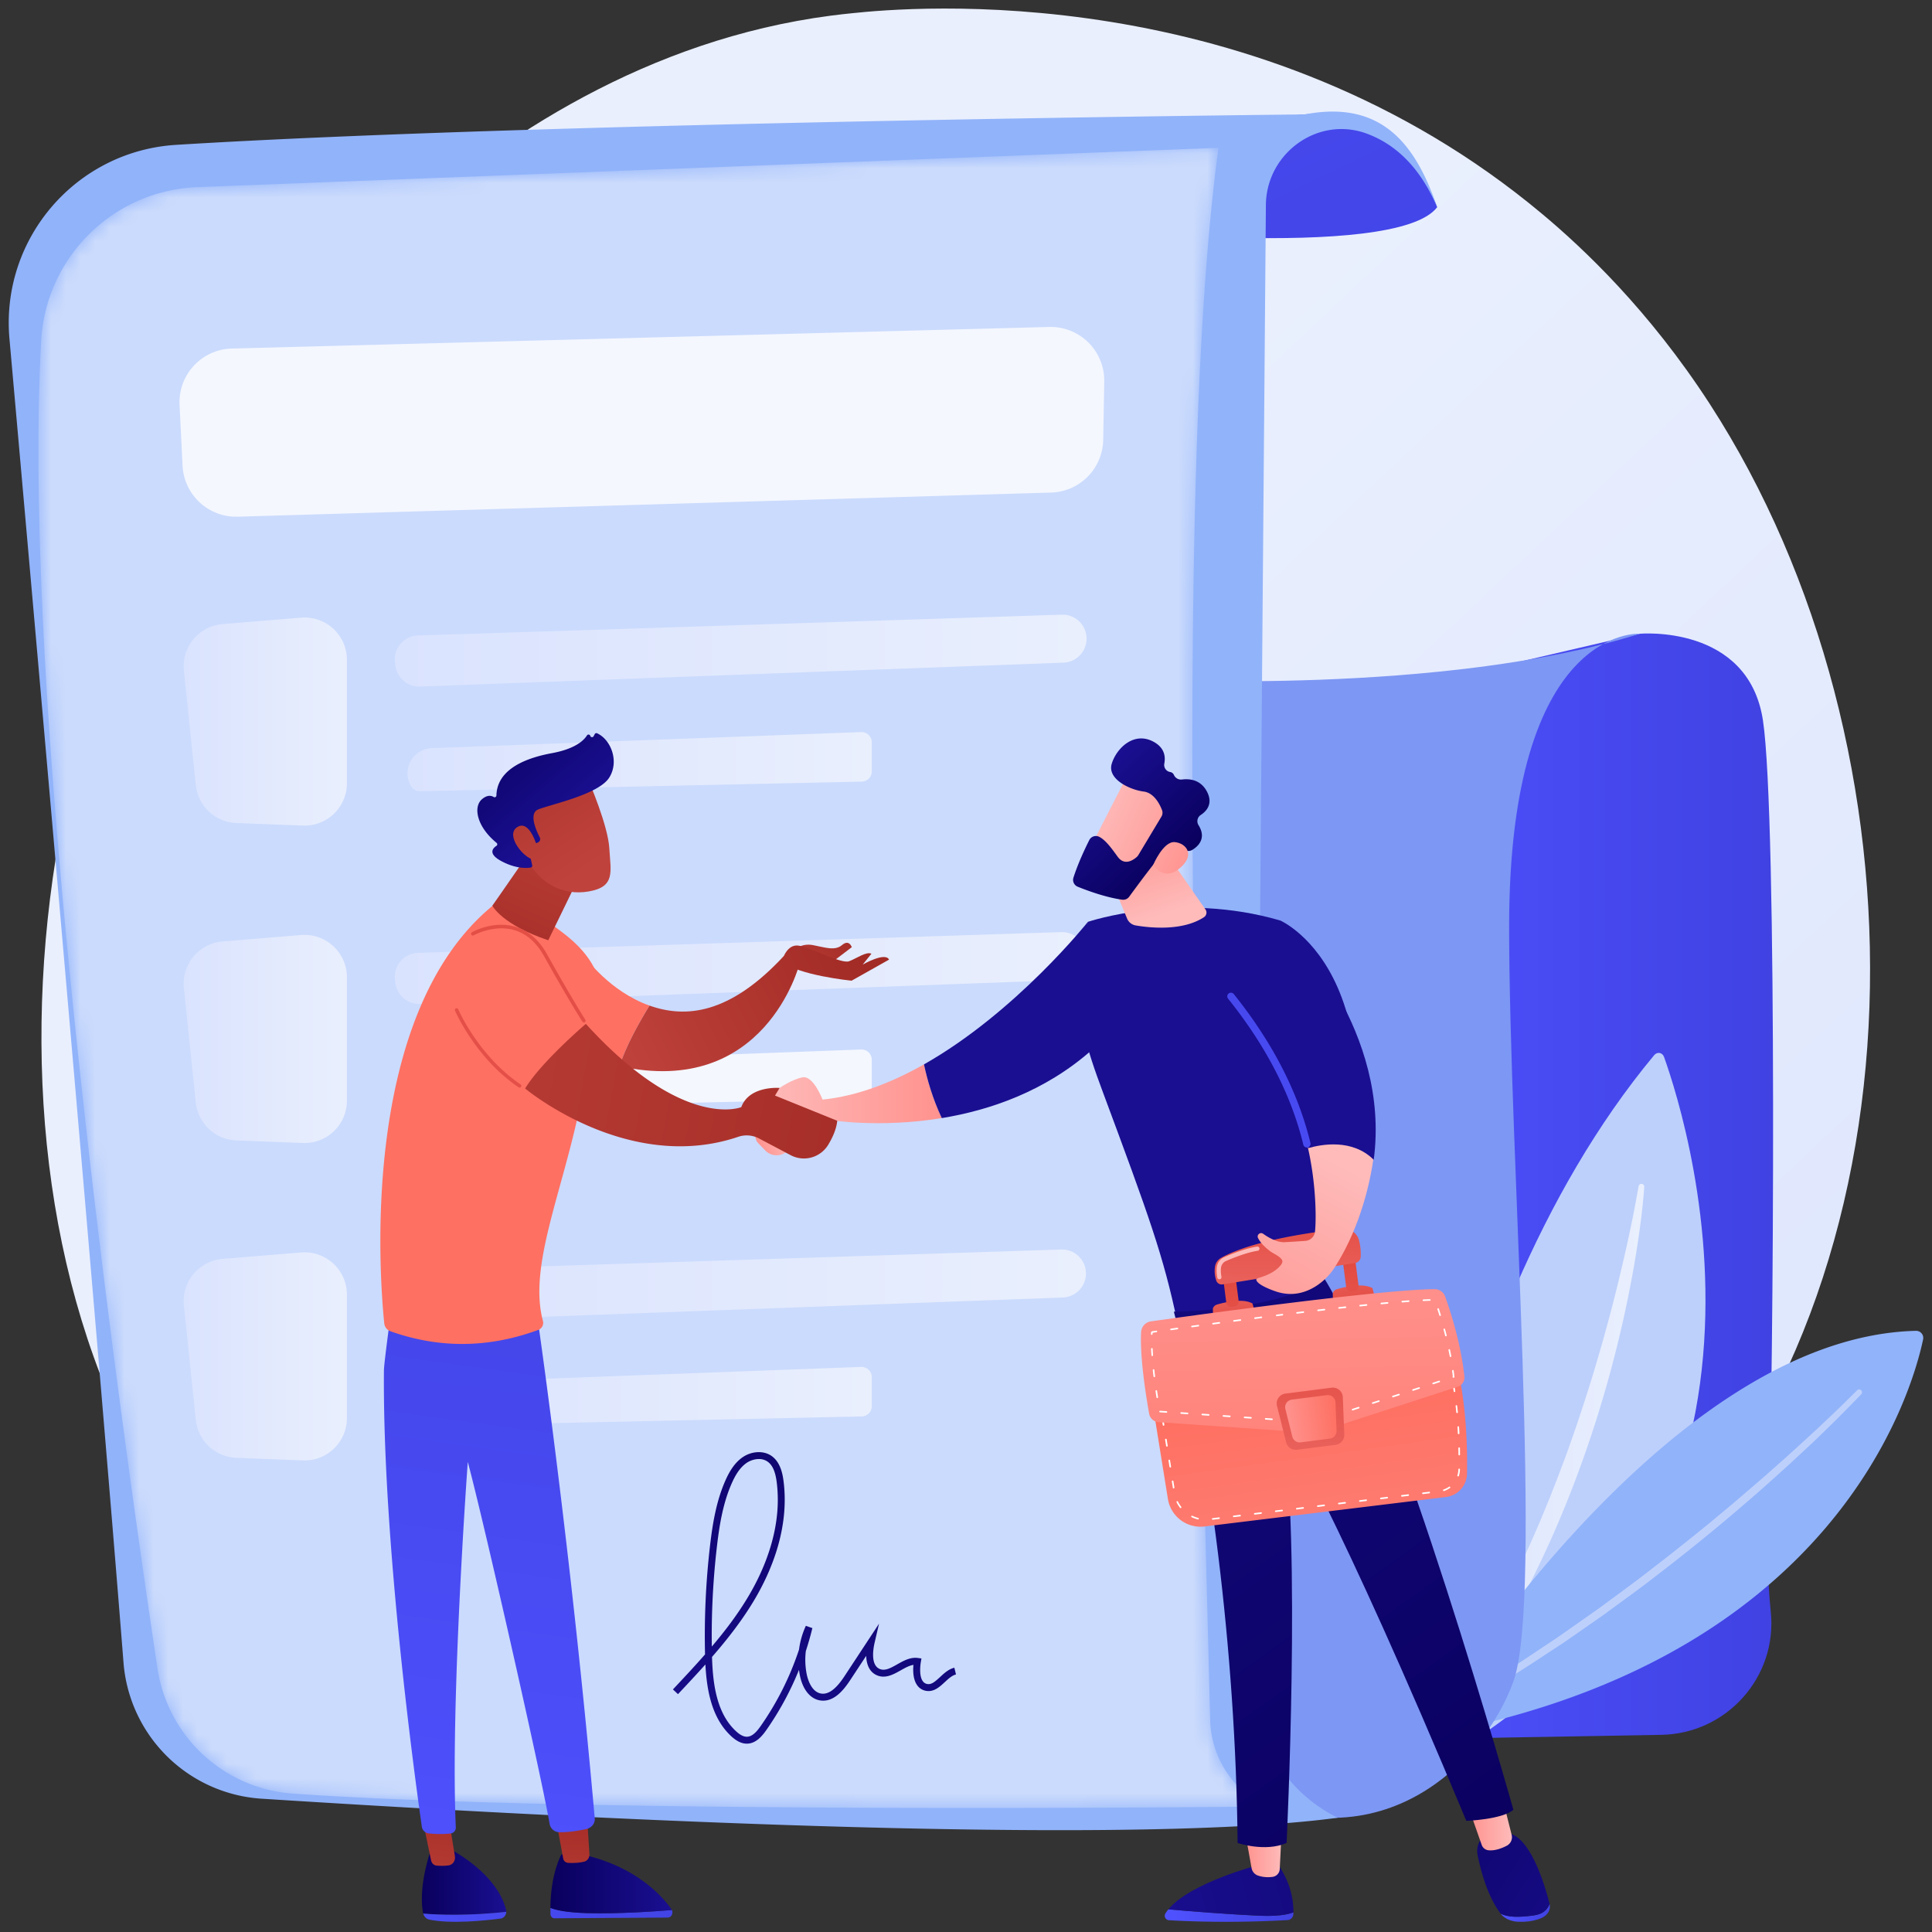
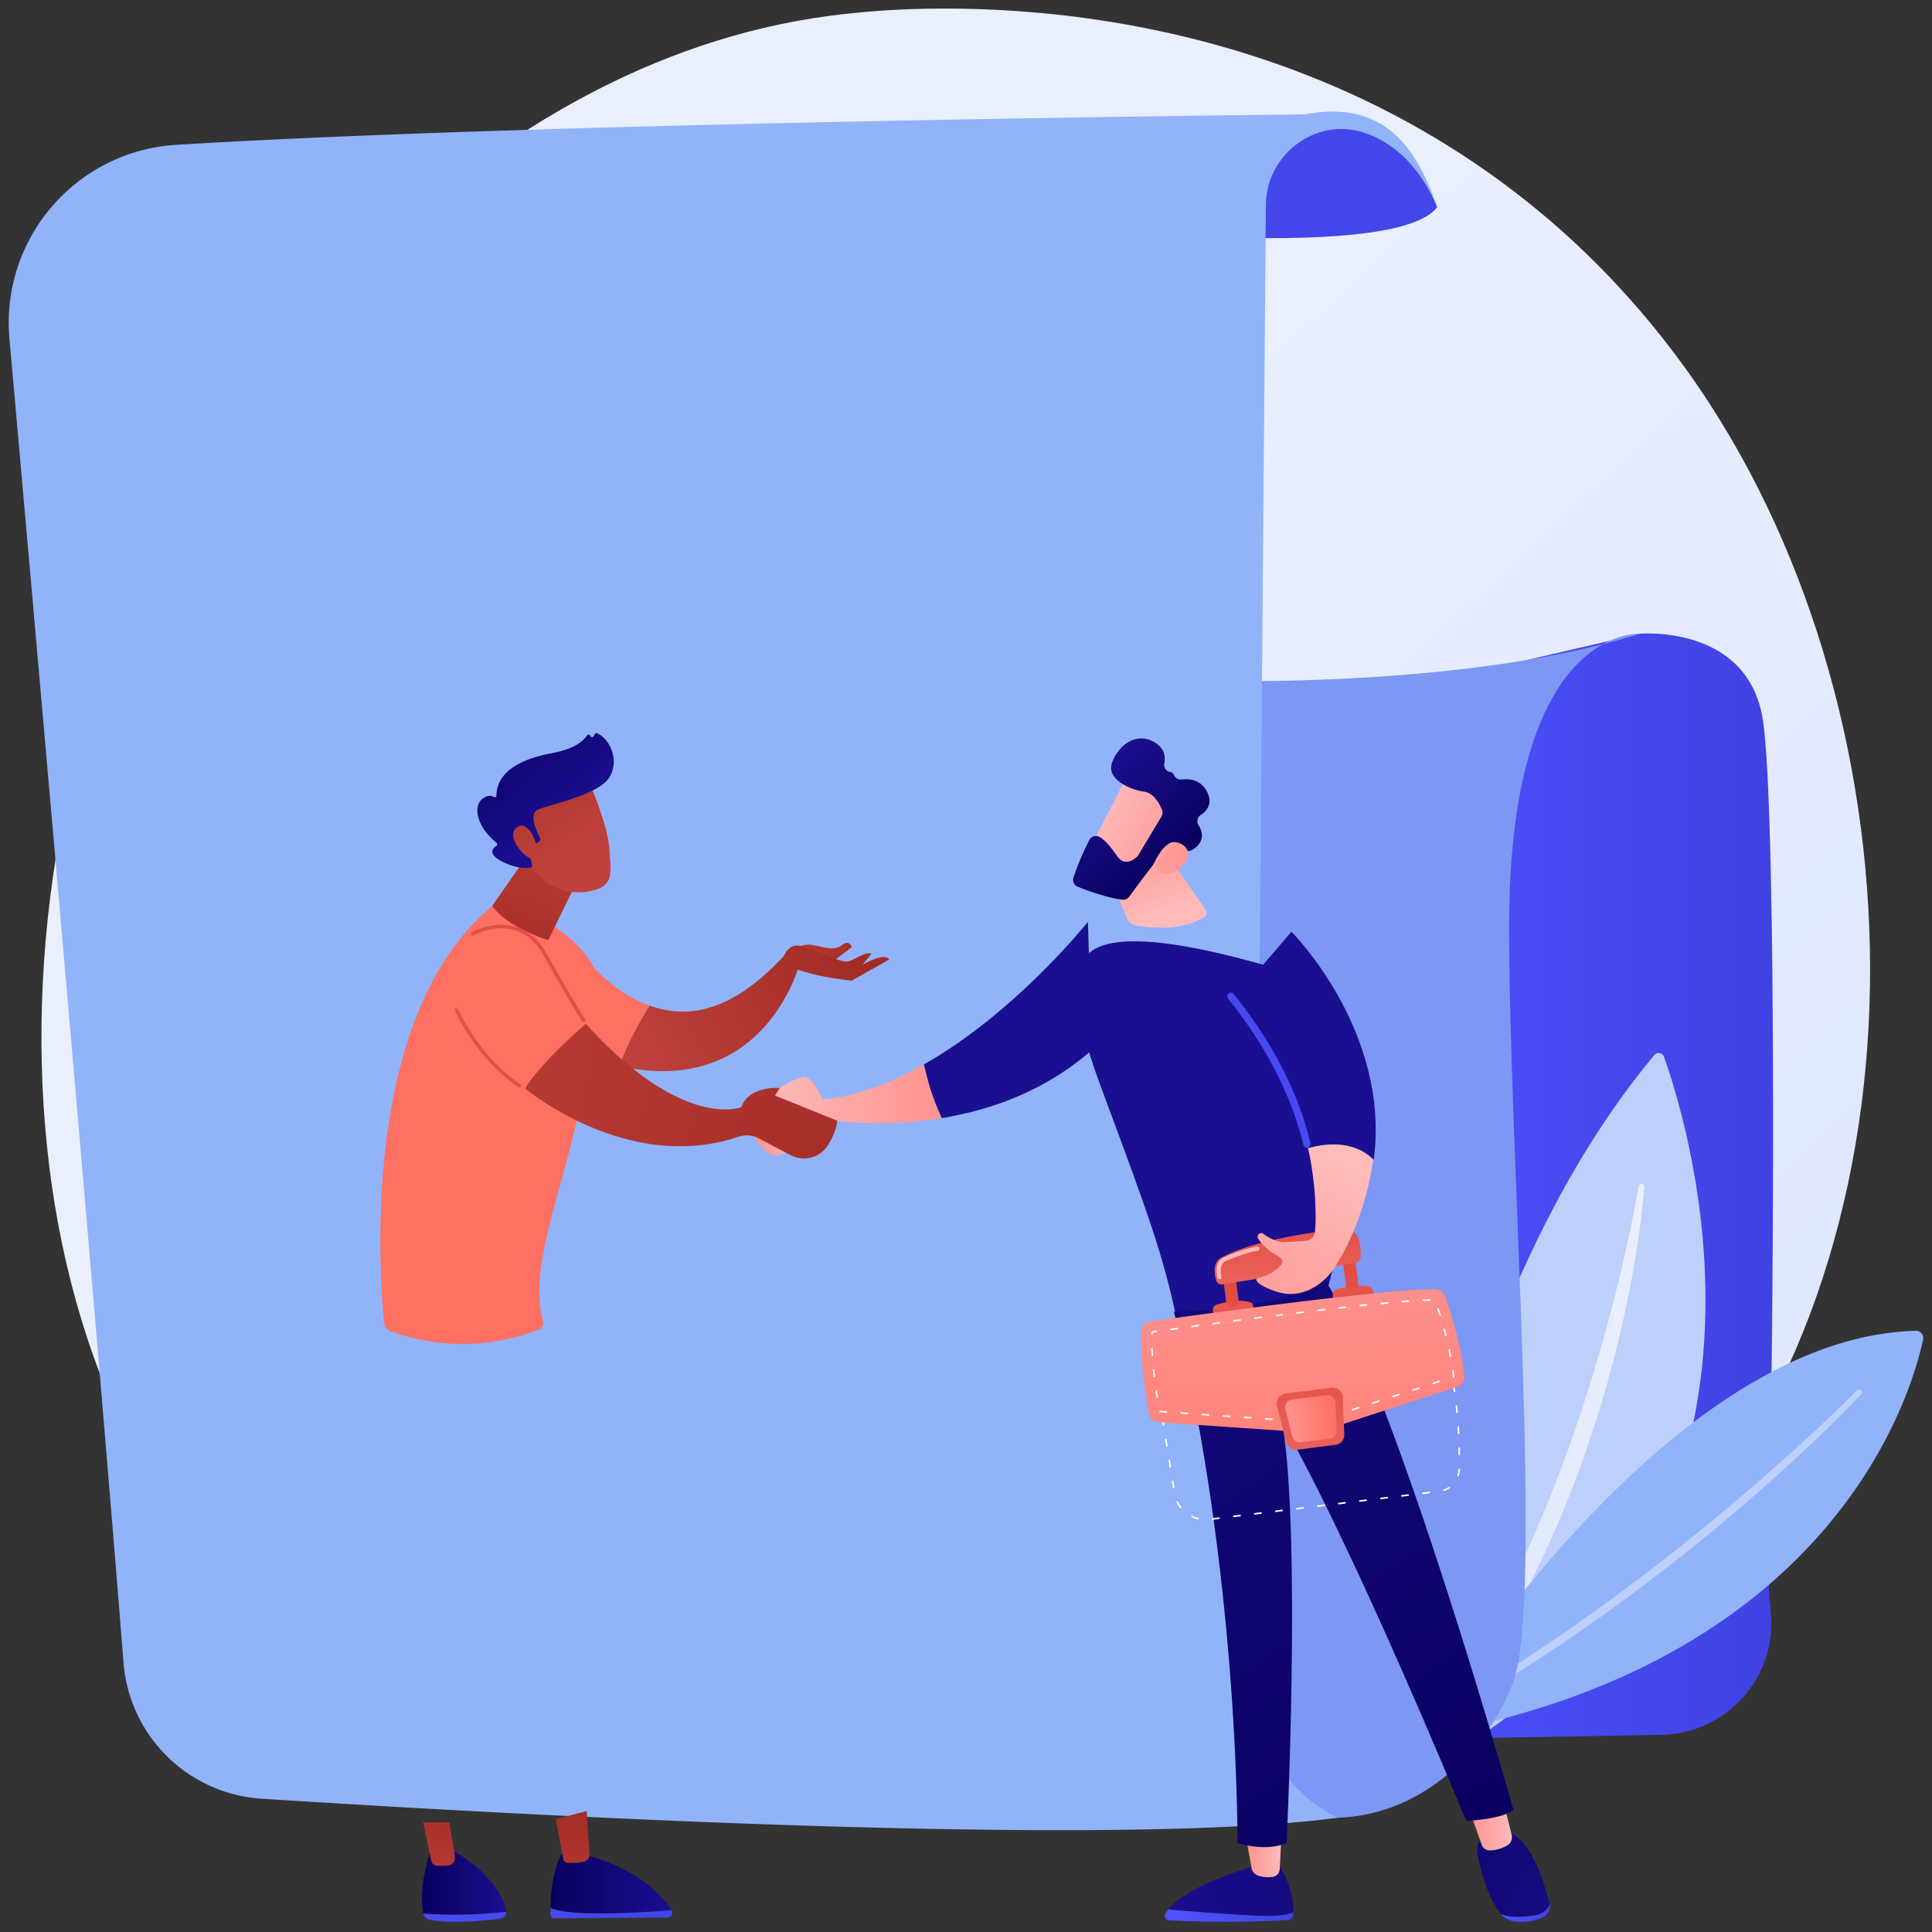
<svg xmlns="http://www.w3.org/2000/svg" width="132" height="132" fill="none">
  <rect width="100%" height="100%" fill="#333333" stroke="none" />
  <path d="M112.738 107.349c-3.252 3.352-6.162 5.323-8.39 6.81-21.728 14.508-46.565 10.326-54.244 8.897-12.39-2.306-22.847-3.933-31.833-12.05-20.418-18.447-19.424-56.928-3.823-80.765 1.85-2.827 17.428-25.918 42.319-29.172.608-.08 1.063-.125 1.461-.167 3.85-.408 27.712-2.56 47.168 13.741 2.786 2.334 7.268 6.542 11.424 12.961 15.197 23.471 15.245 59.823-4.082 79.745Z" fill="url(#a)" />
  <path d="m100.956 45.879 11.082-2.58s7.411-.666 8.412 5.92c1.002 6.586.712 45.605.398 53.653-.103 2.652-.09 5.103.136 7.24.47 4.451-3.003 8.339-7.479 8.417l-20.632.357 8.083-73.007Z" fill="url(#b)" />
  <path d="M95.06 122.057s2.213-31.044 17.96-49.967c.206-.247.561-.185.67.118 1.716 4.794 11.361 35.622-18.63 49.849Z" fill="#BDD0FB" />
  <path d="M112.341 81.099c-.133 1.81-.395 3.598-.699 5.382a80.198 80.198 0 0 1-1.117 5.31 80.69 80.69 0 0 1-3.285 10.353 71.945 71.945 0 0 1-2.183 4.981c-.386.82-.818 1.619-1.232 2.426-.439.794-.868 1.593-1.344 2.366-1.843 3.124-4.002 6.068-6.467 8.718a.196.196 0 0 1-.298-.252l.002-.002a68.254 68.254 0 0 0 5.882-8.968c.442-.776.835-1.58 1.256-2.367.391-.804.799-1.598 1.163-2.414.182-.407.381-.808.558-1.218l.539-1.227c.177-.41.343-.825.515-1.237.174-.411.336-.828.497-1.245.333-.829.642-1.668.954-2.506.298-.843.596-1.686.875-2.536.574-1.694 1.085-3.41 1.577-5.132.483-1.724.931-3.46 1.334-5.207a94.111 94.111 0 0 0 1.085-5.267l.001-.006a.195.195 0 0 1 .387.047Z" fill="url(#c)" />
  <path d="M97.011 118.659s16.233-27.306 33.895-27.733a.486.486 0 0 1 .486.587c-.751 3.57-6.01 22.253-34.38 27.146Z" fill="#91B3FA" />
  <path d="M127.166 95.258a101.448 101.448 0 0 1-3.289 3.275c-.564.528-1.129 1.056-1.699 1.579-.575.516-1.144 1.04-1.724 1.55a135.92 135.92 0 0 1-7.16 5.895c-1.217.954-2.478 1.85-3.722 2.768l-1.903 1.326c-.318.22-.633.444-.955.659l-.971.634c-2.567 1.727-5.248 3.275-7.95 4.779a.195.195 0 0 1-.193-.339l.005-.003 1.993-1.168.996-.585c.329-.2.653-.409.979-.613l1.958-1.226c.645-.42 1.282-.853 1.924-1.278l.961-.641.946-.662 1.891-1.327c1.236-.918 2.489-1.815 3.698-2.769 1.225-.933 2.423-1.901 3.623-2.867l1.776-1.478 1.754-1.504c.585-.502 1.156-1.018 1.735-1.526.574-.514 1.141-1.034 1.709-1.555a101.67 101.67 0 0 0 3.334-3.194l.003-.003a.196.196 0 0 1 .281.273Z" fill="#BDD0FB" />
  <path d="M78.425 46.415s20.18 1.108 33.613-3.116c0 0-8.93-.612-8.93 20.006 0 15.764 2.337 45.852.296 51.564-2.041 5.711-9.674 13.389-20.615 6.791-10.941-6.599-4.364-75.245-4.364-75.245Z" fill="#7D97F4" />
  <path d="M73.06 15.503s22.265 2.427 25.133-1.347c0 0-2.281-6.792-9.057-6.34-6.776.452-16.076 7.687-16.076 7.687Z" fill="url(#d)" />
  <path d="M.646 23.145c1.941 21.82 6.02 67.972 7.793 90.454a10.11 10.11 0 0 0 9.43 9.293c17.873 1.147 58.094 3.373 73.53 1.302a10.273 10.273 0 0 1-5.73-9.298l.82-100.882c.028-3.565 3.578-6.127 6.917-4.876 2.103.788 3.695 2.467 4.787 5.019-1.457-4.247-3.749-7.354-9.057-6.34 0 0-51.916.518-77.11 2.08C5.181 10.323.038 16.314.646 23.146Z" fill="#91B3FA" />
  <mask id="f" style="mask-type:alpha" maskUnits="userSpaceOnUse" x="2" y="10" width="85" height="114">
-     <path d="m13.488 12.785 69.76-2.686c-2.877 21.301-1.662 64.68-.565 107.429a6.713 6.713 0 0 0 3.844 5.898s-46.53.536-66.522-.882a10.075 10.075 0 0 1-9.247-8.563C8.013 95.666 1.446 48.35 2.813 23.3c.314-5.737 4.935-10.294 10.675-10.515Z" fill="url(#e)" />
-   </mask>
+     </mask>
  <g mask="url(#f)">
    <path opacity=".53" d="m13.488 12.785 69.76-2.686c-2.877 21.301-1.662 64.68-.565 107.429a6.713 6.713 0 0 0 3.844 5.898s-46.53.536-66.522-.882a10.075 10.075 0 0 1-9.247-8.563C8.013 95.666 1.446 48.35 2.813 23.3c.314-5.737 4.935-10.294 10.675-10.515Z" fill="url(#g)" />
    <path d="m12.565 45.825.814 7.814a2.894 2.894 0 0 0 2.768 2.592l4.55.174a2.894 2.894 0 0 0 3.005-2.892v-8.43A2.894 2.894 0 0 0 20.57 42.2l-5.363.44a2.895 2.895 0 0 0-2.642 3.186Z" fill="url(#h)" />
    <path d="M28.563 43.416c7.572-.235 36.64-1.18 43.979-1.419a1.638 1.638 0 0 1 .112 3.277l-43.95 1.632a1.639 1.639 0 0 1-1.686-1.428l-.028-.212a1.638 1.638 0 0 1 1.573-1.85Z" fill="url(#i)" />
    <path d="M28.088 53.718a.698.698 0 0 0 .614.34l30.178-.656a.697.697 0 0 0 .682-.697v-1.99a.698.698 0 0 0-.723-.697l-29.337 1.097a1.722 1.722 0 0 0-1.414 2.602Z" fill="url(#j)" />
    <path d="m12.565 67.511.814 7.814a2.894 2.894 0 0 0 2.768 2.592l4.55.175a2.894 2.894 0 0 0 3.005-2.893v-8.43a2.894 2.894 0 0 0-3.132-2.884l-5.363.44a2.896 2.896 0 0 0-2.642 3.186Z" fill="url(#k)" />
    <path d="M28.563 65.103c7.572-.235 36.64-1.18 43.979-1.42a1.64 1.64 0 0 1 .112 3.277l-43.95 1.632a1.639 1.639 0 0 1-1.686-1.428l-.028-.212a1.638 1.638 0 0 1 1.573-1.85Z" fill="url(#l)" />
    <path opacity=".78" d="M28.088 75.404a.698.698 0 0 0 .614.34l30.178-.655a.697.697 0 0 0 .682-.697v-1.99a.698.698 0 0 0-.723-.697l-29.337 1.097a1.721 1.721 0 0 0-1.414 2.602Z" fill="#fff" />
    <path d="m12.565 89.198.814 7.814a2.894 2.894 0 0 0 2.768 2.592l4.55.175a2.894 2.894 0 0 0 3.005-2.893v-8.43a2.894 2.894 0 0 0-3.132-2.884l-5.363.44a2.895 2.895 0 0 0-2.642 3.186Z" fill="url(#m)" />
    <path d="M28.563 86.79c7.572-.236 36.64-1.18 43.979-1.42a1.64 1.64 0 0 1 .112 3.277l-43.95 1.631a1.639 1.639 0 0 1-1.686-1.427l-.028-.213a1.638 1.638 0 0 1 1.573-1.848Z" fill="url(#n)" />
    <path d="M28.088 97.09a.698.698 0 0 0 .614.34l30.178-.655a.697.697 0 0 0 .682-.697v-1.99a.697.697 0 0 0-.723-.696l-29.337 1.097a1.722 1.722 0 0 0-1.414 2.602Z" fill="url(#o)" />
    <path d="M51.025 119.132c-.345 0-.689-.163-1.053-.497-1.338-1.229-1.683-3.117-1.777-4.914-.617.691-1.248 1.364-1.873 2.029l-.345-.324c.733-.781 1.476-1.573 2.193-2.391a53.31 53.31 0 0 1 .337-7.392c.174-1.5.424-3.086 1.074-4.533.208-.462.551-1.123 1.143-1.537.617-.431 1.426-.478 1.967-.115.609.41.773 1.184.843 1.732.414 3.217-.841 6.167-1.967 8.074-.836 1.416-1.848 2.711-2.92 3.943.056 1.839.31 3.853 1.645 5.079.28.258.526.38.755.372.376-.014.68-.379.928-.734a20.137 20.137 0 0 0 2.618-5.224 5.512 5.512 0 0 1 .466-1.619l.445.156a21.15 21.15 0 0 1-.447 1.568 5.028 5.028 0 0 0 .06 1.582c.056.277.29 1.189.963 1.318.503.095 1.027-.285 1.606-1.165l2.372-3.606-.3 1.291c-.106.456-.283 1.544.353 1.806.362.149.745-.067 1.188-.317.44-.248.895-.505 1.413-.436l.244.033-.042.243c-.024.139-.215 1.359.418 1.499.29.065.532-.137.898-.474.287-.266.584-.54.974-.635l.112.461c-.271.065-.51.287-.764.521-.36.334-.768.712-1.322.59-.721-.16-.898-.972-.82-1.765-.284.042-.575.205-.878.377-.481.27-1.027.577-1.6.341-.475-.195-.732-.665-.75-1.339l-1.1 1.671c-.444.674-1.142 1.551-2.09 1.37-.651-.124-1.152-.756-1.339-1.69a5.186 5.186 0 0 1-.064-.393 20.588 20.588 0 0 1-2.226 4.108c-.296.425-.712.915-1.3.936h-.038Zm.824-19.447c-.31 0-.625.116-.854.276-.495.347-.797.932-.982 1.343-.623 1.388-.866 2.932-1.035 4.394a52.753 52.753 0 0 0-.345 6.8c.928-1.095 1.798-2.241 2.526-3.475 1.089-1.844 2.303-4.689 1.906-7.773-.093-.724-.296-1.169-.637-1.398a1.024 1.024 0 0 0-.579-.167Z" fill="url(#p)" />
    <path opacity=".78" d="m71.817 33.653-55.574 1.649a3.666 3.666 0 0 1-3.77-3.485l-.204-4.157a3.666 3.666 0 0 1 3.565-3.845l55.85-1.476a3.666 3.666 0 0 1 3.762 3.73l-.072 3.986a3.667 3.667 0 0 1-3.557 3.598Z" fill="#fff" />
  </g>
  <path d="M54.31 77.438s-1.852-1.216-2.11-.936c-.09.1-.304.439-.503.809a.68.68 0 0 0 .11.795l.477.494a1.08 1.08 0 0 0 1.628-.08c.203-.26.364-.612.399-1.082Z" fill="url(#q)" />
  <path d="M56.2 75.128s-.635-1.675-1.378-1.521c-.743.153-1.556.724-1.556.724l-1.194 1.614s3.35 1.32 4.53.564c0 0 3.422.591 7.744-.118-.626-1.32-.999-2.643-1.218-3.67-2.189 1.24-4.547 2.165-6.927 2.407Z" fill="url(#r)" />
  <path d="M74.33 62.982s-4.9 6.172-11.201 9.74c.219 1.026.592 2.348 1.217 3.67 3.269-.537 7.052-1.817 10.26-4.662l-.276-8.748Z" fill="url(#s)" />
-   <path d="M80.441 90.337c-.958-4.552-1.916-7.187-5.125-15.815-1.01-2.715-1.927-5.462-1.484-8.325l.498-3.215s6.236-2.11 13.148-.088c0 0 9.43 4.096 3.025 24.329-2.887 3.23-6.266 4.15-10.062 3.114Z" fill="url(#t)" />
+   <path d="M80.441 90.337c-.958-4.552-1.916-7.187-5.125-15.815-1.01-2.715-1.927-5.462-1.484-8.325s6.236-2.11 13.148-.088c0 0 9.43 4.096 3.025 24.329-2.887 3.23-6.266 4.15-10.062 3.114Z" fill="url(#t)" />
  <path d="m75.392 58.879 1.616 3.884c.102.245.323.42.585.465.932.16 3.187.41 4.668-.564a.376.376 0 0 0 .1-.529l-2.987-4.289-3.982 1.033Z" fill="url(#u)" />
  <path d="M77.064 52.936c-.068.064-2.866 5.558-2.866 5.558l3.171 1.531 3.426-4.814s-2.595-3.346-3.731-2.275Z" fill="url(#v)" />
  <path d="m79.354 55.79-1.582 2.636a.504.504 0 0 1-.087.108c-.188.175-.832.685-1.33-.009-.425-.592-.823-1.13-1.25-1.351a.506.506 0 0 0-.683.225c-.26.516-.765 1.57-1.082 2.568-.08.25.05.519.293.617.642.26 1.911.73 3.038.886a.506.506 0 0 0 .478-.203c.484-.664 1.85-2.52 2.316-2.983.433-.431 1.232-.269 1.593-.165.136.04.282.02.404-.053.365-.22 1.003-.768.42-1.696a.507.507 0 0 1 .156-.688c.408-.269.85-.772.43-1.588-.428-.826-1.19-.9-1.71-.836a.526.526 0 0 1-.55-.307.334.334 0 0 0-.262-.205.491.491 0 0 1-.397-.577c.091-.467.022-1.075-.724-1.484-1.368-.753-2.567.473-2.871 1.508-.305 1.034 1.225 1.766 2.187 1.888.707.09 1.095.86 1.25 1.264a.508.508 0 0 1-.037.444Z" fill="url(#w)" />
  <path d="M78.8 59.072s.68-1.601 1.458-1.536c.78.066 1.392.841.427 1.714-1.2 1.085-1.886-.178-1.886-.178Z" fill="url(#x)" />
  <path d="M79.827 130.453c1.506.13 4.12.342 6.18.432 1.24.055 1.952-.067 2.363-.231 0 .047-.002.09-.004.131a.426.426 0 0 1-.405.402c-3.894.218-6.99.076-8.093.008a.302.302 0 0 1-.247-.455c.06-.098.13-.193.206-.287Z" fill="url(#y)" />
  <path d="M86.008 130.886c-2.06-.091-4.675-.303-6.18-.433 1.48-1.816 6.18-3.04 6.18-3.04h1.327c.913 1.316 1.046 2.568 1.036 3.242-.411.164-1.124.285-2.363.231Z" fill="url(#z)" />
  <path d="m87.559 125.245-.124 2.458a.561.561 0 0 1-.48.528c-.265.038-.62.043-.997-.083a.664.664 0 0 1-.446-.51l-.43-2.393h2.477Z" fill="url(#A)" />
  <path d="M104.8 130.867c.653-.091.948-.43 1.072-.793l.003.01c.095.383-.127.779-.572.968-.539.227-1.127.266-1.584.248-.49-.021-.941-.223-1.188-.548l-.004-.005c.493.244 1.183.272 2.273.12Z" fill="url(#B)" />
  <path d="M101.72 125.229h1.094c1.668-.034 2.715 3.483 3.057 4.845-.123.363-.419.702-1.072.793-1.089.152-1.78.124-2.272-.12-.901-1.185-1.347-2.921-1.562-3.934-.244-1.153.755-1.584.755-1.584Z" fill="url(#C)" />
  <path d="m102.674 122.948.608 2.417a.658.658 0 0 1-.342.744c-.34.175-.819.358-1.259.305a.55.55 0 0 1-.447-.366l-.892-2.543 2.332-.557Z" fill="url(#D)" />
  <path d="M103.399 123.646c-.756.671-3.216.76-3.216.76-8.86-21.267-12.555-27.121-12.555-27.121 1.28 8.027.276 28.631.276 28.631-1.462.645-3.347 0-3.347 0-.119-13.141-1.969-27.262-4.355-36.297 5.989-.135 9.243-1.44 10.283-2.263 4.992 8.048 12.914 36.29 12.914 36.29Z" fill="url(#E)" />
-   <path d="m78.693 95.561 1.102 6.854a2.257 2.257 0 0 0 2.506 1.877l16.493-2.012a1.628 1.628 0 0 0 1.435-1.581c.035-1.771-.034-4.923-.777-7.794l-20.76 2.656Z" fill="url(#F)" />
  <path d="M82.858 103.833a.056.056 0 0 1-.055-.048.053.053 0 0 1 .048-.06l.43-.053a.054.054 0 0 1 .06.047.055.055 0 0 1-.046.061l-.43.052-.007.001Zm-1.006-.019-.013-.002a2.23 2.23 0 0 1-.418-.15.054.054 0 1 1 .047-.097c.127.06.26.108.397.142a.054.054 0 0 1 .04.066.054.054 0 0 1-.053.041Zm2.442-.157a.055.055 0 0 1-.054-.048.054.054 0 0 1 .047-.06l.43-.053a.055.055 0 0 1 .06.048.054.054 0 0 1-.046.06l-.431.053h-.006Zm1.436-.175a.054.054 0 0 1-.054-.047.053.053 0 0 1 .047-.06l.431-.053a.052.052 0 0 1 .06.047.055.055 0 0 1-.047.061l-.43.052h-.007Zm1.436-.175a.054.054 0 0 1-.054-.047.055.055 0 0 1 .047-.061l.431-.052c.031-.003.057.017.06.047a.053.053 0 0 1-.047.06l-.43.053h-.007Zm1.436-.175a.054.054 0 0 1-.054-.047.055.055 0 0 1 .047-.061l.431-.052a.053.053 0 0 1 .06.047.053.053 0 0 1-.047.06l-.43.053h-.007Zm-7.939-.094a.053.053 0 0 1-.042-.021 2.152 2.152 0 0 1-.234-.378.053.053 0 0 1 .025-.072.054.054 0 0 1 .072.025c.062.126.137.247.223.358a.054.054 0 0 1-.01.076.056.056 0 0 1-.034.012Zm9.375-.081a.055.055 0 0 1-.054-.048.053.053 0 0 1 .047-.06l.431-.053a.053.053 0 0 1 .06.048.053.053 0 0 1-.047.06l-.43.053h-.007Zm1.436-.175a.055.055 0 0 1-.054-.048.053.053 0 0 1 .047-.06l.431-.053a.055.055 0 0 1 .06.047.053.053 0 0 1-.047.06l-.43.053-.007.001Zm1.436-.176a.055.055 0 0 1-.054-.047.053.053 0 0 1 .048-.06l.43-.053a.053.053 0 0 1 .06.048.054.054 0 0 1-.046.06l-.43.052h-.008Zm1.436-.175a.054.054 0 0 1-.053-.047.055.055 0 0 1 .047-.061l.43-.052a.052.052 0 0 1 .06.047.053.053 0 0 1-.046.06l-.43.053h-.008Zm1.436-.175a.054.054 0 0 1-.053-.048.054.054 0 0 1 .047-.06l.431-.052a.053.053 0 0 1 .06.047.054.054 0 0 1-.047.06l-.43.052-.008.001Zm1.436-.175a.055.055 0 0 1-.053-.048.054.054 0 0 1 .047-.06l.43-.052a.052.052 0 0 1 .06.046.055.055 0 0 1-.047.061l-.43.052-.007.001Zm1.43-.209a.054.054 0 0 1-.051-.036.053.053 0 0 1 .034-.069c.132-.046.257-.109.372-.189a.053.053 0 0 1 .075.013.054.054 0 0 1-.013.075 1.632 1.632 0 0 1-.4.203.054.054 0 0 1-.017.003Zm-18.462-.179a.054.054 0 0 1-.054-.045l-.069-.429a.054.054 0 0 1 .108-.017l.068.429a.054.054 0 0 1-.045.062h-.008Zm19.437-.819c-.005 0-.01 0-.016-.002a.054.054 0 0 1-.035-.068c.042-.133.065-.272.068-.412.001-.029.025-.053.054-.053h.002c.03.001.053.026.053.055-.004.151-.029.3-.074.442a.055.055 0 0 1-.052.038Zm-19.666-.609a.054.054 0 0 1-.054-.046l-.069-.428a.054.054 0 0 1 .045-.062.054.054 0 0 1 .063.045l.068.428a.053.053 0 0 1-.045.062l-.008.001Zm19.743-.83a.054.054 0 0 1-.054-.054 33.68 33.68 0 0 0-.007-.433c0-.03.023-.055.053-.056.033-.005.055.023.056.053l.006.435c0 .03-.024.055-.054.055Zm-19.973-.599a.054.054 0 0 1-.054-.045l-.069-.428a.054.054 0 1 1 .107-.017l.07.428a.054.054 0 0 1-.046.062h-.008Zm19.93-.847a.054.054 0 0 1-.054-.052 38.551 38.551 0 0 0-.024-.433.055.055 0 0 1 .05-.058c.036.003.056.021.058.051.01.147.018.292.025.434a.054.054 0 0 1-.051.057h-.004Zm-20.16-.58a.054.054 0 0 1-.054-.047l-.068-.428a.054.054 0 1 1 .107-.017l.069.428a.054.054 0 0 1-.046.063h-.008Zm20.055-.863a.054.054 0 0 1-.055-.05 29.265 29.265 0 0 0-.045-.43.054.054 0 0 1 .048-.06.054.054 0 0 1 .06.048c.017.145.031.29.046.433a.054.054 0 0 1-.05.06c-.001-.002-.003-.001-.004-.001Zm-20.285-.566a.054.054 0 0 1-.053-.046l-.078-.484.398-.05a.053.053 0 0 1 .06.046.054.054 0 0 1-.047.061l-.286.037.06.373a.054.054 0 0 1-.045.062h-.009Zm1.278-.601a.054.054 0 0 1-.054-.048.054.054 0 0 1 .047-.06l.431-.056c.035-.004.057.018.06.047a.054.054 0 0 1-.046.061l-.431.055h-.007Zm1.435-.184a.054.054 0 0 1-.054-.047.054.054 0 0 1 .047-.061l.43-.055c.035-.004.057.017.061.047a.054.054 0 0 1-.047.06l-.43.056h-.007Zm17.394-.085a.055.055 0 0 1-.053-.046 22.491 22.491 0 0 0-.069-.428.055.055 0 0 1 .045-.063.054.054 0 0 1 .062.045c.025.143.048.286.07.43a.054.054 0 0 1-.046.061h-.008Zm-15.959-.099a.055.055 0 0 1-.054-.047.054.054 0 0 1 .047-.06l.43-.056a.052.052 0 0 1 .061.047.054.054 0 0 1-.047.061l-.43.055h-.007Zm1.435-.183a.055.055 0 0 1-.054-.048.054.054 0 0 1 .047-.06l.43-.055c.034-.004.058.017.061.047a.054.054 0 0 1-.047.06l-.43.055h-.007Zm1.435-.184a.054.054 0 0 1-.053-.047.054.054 0 0 1 .046-.06l.431-.056c.034-.003.057.018.06.047a.054.054 0 0 1-.046.06l-.43.056h-.008Zm1.435-.183a.055.055 0 0 1-.054-.048.054.054 0 0 1 .047-.06l.43-.055c.034-.005.058.017.061.046a.054.054 0 0 1-.046.061l-.43.055h-.008Zm1.435-.184a.054.054 0 0 1-.053-.047.054.054 0 0 1 .046-.061l.43-.055a.053.053 0 0 1 .061.047.054.054 0 0 1-.046.06l-.431.056h-.007Zm1.435-.183a.054.054 0 0 1-.053-.048.054.054 0 0 1 .046-.06l.431-.056a.053.053 0 0 1 .061.047.054.054 0 0 1-.047.061l-.43.055h-.008Zm1.435-.184a.054.054 0 0 1-.007-.108l.43-.055c.036-.004.058.017.062.047a.054.054 0 0 1-.047.06l-.431.055h-.007Zm1.435-.184a.054.054 0 0 1-.053-.048.054.054 0 0 1 .047-.06l.43-.055c.034-.003.057.017.061.047a.054.054 0 0 1-.047.06l-.43.055h-.008Zm5.653-.04a.054.054 0 0 1-.053-.042 20.77 20.77 0 0 0-.098-.422.054.054 0 0 1 .04-.065.053.053 0 0 1 .066.04c.034.14.067.282.098.424a.054.054 0 0 1-.053.066Zm-4.218-.143a.055.055 0 0 1-.054-.048.054.054 0 0 1 .047-.06l.43-.056c.035-.004.058.018.062.047a.054.054 0 0 1-.047.061l-.431.055h-.007Zm1.435-.184a.054.054 0 0 1-.053-.048.054.054 0 0 1 .047-.06l.43-.056a.052.052 0 0 1 .061.047.054.054 0 0 1-.047.061l-.43.055h-.008Zm1.435-.184a.054.054 0 0 1-.053-.047.054.054 0 0 1 .047-.061l.43-.055a.052.052 0 0 1 .06.047.054.054 0 0 1-.046.06l-.431.056h-.007Z" fill="#fff" />
  <path d="m82.884 89.947-.019-.537a.412.412 0 0 1 .28-.278c.502-.147 1.757-.454 2.429-.074l.17.605-2.86.284Z" fill="url(#G)" />
  <path d="M84.422 89.231a.744.744 0 0 1-.355.046.324.324 0 0 1-.285-.28l-.212-1.662.846-.108.212 1.661a.326.326 0 0 1-.206.343Z" fill="url(#H)" />
  <path d="m91.076 88.899-.018-.537a.412.412 0 0 1 .278-.278c.503-.148 1.758-.454 2.43-.075l.17.605-2.86.285Z" fill="url(#I)" />
  <path d="M92.614 88.183a.744.744 0 0 1-.355.045.324.324 0 0 1-.284-.28l-.236-1.837.846-.108.235 1.836a.324.324 0 0 1-.206.344Z" fill="url(#J)" />
  <path d="m83.535 87.753 9.058-1.465a.442.442 0 0 0 .373-.413 3.743 3.743 0 0 0-.12-1.157 1.058 1.058 0 0 0-1.13-.758c-1.702.177-6.022.73-8.282 1.977a.837.837 0 0 0-.428.642 2.03 2.03 0 0 0 .096.926.394.394 0 0 0 .433.248Z" fill="url(#K)" />
  <path d="M83.313 87.405a.145.145 0 0 1-.141-.112c-.004-.015-.085-.37-.035-.73a.87.87 0 0 1 .51-.672c.493-.216 1.438-.596 2.238-.721.08-.01.153.041.166.12a.145.145 0 0 1-.12.166c-.797.124-1.781.531-2.167.7a.578.578 0 0 0-.34.447c-.042.305.029.622.03.626a.144.144 0 0 1-.141.176Z" fill="url(#L)" />
  <path d="M78.637 90.28c2.933-.413 15.63-2.173 19.379-2.2a.757.757 0 0 1 .72.5c.345.958 1.077 3.193 1.316 5.471.032.31-.16.6-.459.697l-8.225 2.673-2.994.384-9.21-.637a.708.708 0 0 1-.65-.579c-.204-1.135-.639-3.805-.55-5.57a.784.784 0 0 1 .673-.739Z" fill="url(#M)" />
  <path d="m88.36 97.123-.444-.03a.054.054 0 0 1-.05-.058c.002-.03.03-.05.058-.05l.433.03.232-.031c.034-.003.057.017.06.047a.054.054 0 0 1-.046.06l-.243.032Zm-1.451-.1h-.004l-.433-.03a.054.054 0 0 1-.05-.057c.002-.03.03-.051.058-.05l.433.03a.054.054 0 0 1-.004.107Zm2.69-.06a.055.055 0 0 1-.053-.047.054.054 0 0 1 .046-.06l.431-.056c.034-.004.057.018.061.047a.054.054 0 0 1-.047.061l-.43.055H89.6Zm-4.133-.04h-.004l-.433-.03a.054.054 0 0 1-.05-.057.056.056 0 0 1 .058-.05l.433.03a.054.054 0 0 1-.004.108Zm-1.443-.099h-.004l-.433-.03a.054.054 0 0 1-.05-.058.056.056 0 0 1 .057-.05l.433.03a.054.054 0 0 1-.003.108Zm7.012-.044a.054.054 0 0 1-.054-.047.054.054 0 0 1 .047-.061l.173-.022.237-.078a.055.055 0 0 1 .069.034.054.054 0 0 1-.035.069l-.247.08-.183.024-.007.001Zm-8.456-.055h-.004l-.433-.03a.054.054 0 0 1-.05-.058c.002-.03.028-.048.058-.05l.433.03a.054.054 0 0 1-.004.108Zm-1.443-.1h-.004l-.433-.03a.054.054 0 0 1-.05-.058c.002-.03.028-.048.058-.05l.433.03a.054.054 0 0 1-.004.108Zm-1.444-.1h-.003l-.433-.03a.054.054 0 0 1-.05-.058c.002-.03.03-.048.057-.05l.433.03a.054.054 0 0 1-.004.108Zm12.726-.16a.054.054 0 0 1-.017-.106l.412-.135a.055.055 0 0 1 .069.035.054.054 0 0 1-.036.068l-.412.135a.044.044 0 0 1-.016.002Zm1.376-.448a.054.054 0 0 1-.017-.106l.412-.134a.055.055 0 0 1 .069.035.054.054 0 0 1-.035.068l-.413.134a.053.053 0 0 1-.016.003Zm-14.726-.395a.054.054 0 0 1-.054-.046l-.066-.43a.054.054 0 0 1 .108-.016l.065.429a.055.055 0 0 1-.045.062h-.008Zm16.102-.052a.054.054 0 0 1-.017-.106l.413-.134a.055.055 0 0 1 .068.035.054.054 0 0 1-.035.068l-.412.134a.054.054 0 0 1-.017.003Zm1.375-.447a.054.054 0 0 1-.017-.106l.413-.134a.055.055 0 0 1 .068.034.054.054 0 0 1-.034.069l-.413.134a.05.05 0 0 1-.017.003Zm1.376-.447a.054.054 0 0 1-.017-.106l.413-.135a.055.055 0 0 1 .068.035.054.054 0 0 1-.034.068l-.413.135a.053.053 0 0 1-.017.003Zm1.376-.447a.054.054 0 0 1-.038-.093 16.426 16.426 0 0 0-.045-.37.055.055 0 0 1 .046-.062.054.054 0 0 1 .061.046c.019.137.035.275.05.412l.005.044-.062.02a.054.054 0 0 1-.017.003Zm-20.431-.04a.055.055 0 0 1-.055-.048 27.898 27.898 0 0 1-.05-.432.054.054 0 0 1 .049-.06c.031-.002.056.018.06.048.015.145.032.288.05.43a.054.054 0 0 1-.048.06l-.006.001Zm20.238-1.376a.054.054 0 0 1-.053-.045 25.893 25.893 0 0 0-.086-.424.054.054 0 0 1 .106-.023c.03.14.059.283.086.426a.054.054 0 0 1-.043.064.045.045 0 0 1-.01.002Zm-20.38-.065a.054.054 0 0 1-.053-.05c-.01-.147-.019-.293-.026-.436a.054.054 0 0 1 .052-.056c.033-.006.056.022.057.052.006.141.015.286.025.432a.054.054 0 0 1-.05.057l-.004.001ZM98.789 91.3a.054.054 0 0 1-.053-.04 26.792 26.792 0 0 0-.111-.42.054.054 0 0 1 .038-.066c.03-.008.059.01.066.038.038.137.075.277.112.42a.055.055 0 0 1-.039.067l-.013.001Zm-20.097-.098h-.003a.054.054 0 0 1-.052-.057l.004-.092a.107.107 0 0 1 .09-.101l.268-.037c.03-.007.057.016.061.046a.054.054 0 0 1-.046.06l-.267.038-.002.09a.054.054 0 0 1-.053.053Zm1.319-.32a.054.054 0 0 1-.007-.108l.43-.06c.032-.004.057.017.061.047a.054.054 0 0 1-.046.062l-.43.059h-.008Zm1.433-.197a.054.054 0 0 1-.007-.108l.43-.058a.054.054 0 1 1 .015.107l-.43.058-.008.001Zm1.435-.193a.054.054 0 0 1-.054-.047.055.055 0 0 1 .047-.061l.43-.058a.054.054 0 0 1 .014.108l-.43.057h-.007Zm1.434-.19a.054.054 0 0 1-.007-.108l.431-.057a.053.053 0 0 1 .06.047.054.054 0 0 1-.046.06l-.43.057h-.007Zm1.436-.187a.054.054 0 0 1-.007-.108l.431-.056a.053.053 0 0 1 .06.047.054.054 0 0 1-.046.06l-.43.056h-.008Zm1.445-.184-.014-.108.428-.054a.054.054 0 0 1 .06.047.055.055 0 0 1-.046.061l-.428.054Zm11.199-.023a.054.054 0 0 1-.052-.038 30.07 30.07 0 0 0-.133-.412.054.054 0 0 1 .035-.069c.029-.01.06.007.069.035l.133.414a.054.054 0 0 1-.052.07Zm-11.209-.03h.001Zm1.436-.124a.054.054 0 0 1-.007-.108l.431-.053a.055.055 0 0 1 .06.048.054.054 0 0 1-.047.06l-.43.053h-.007Zm1.436-.173a.054.054 0 0 1-.054-.048.054.054 0 0 1 .048-.06l.431-.05a.053.053 0 0 1 .06.047.054.054 0 0 1-.047.06l-.431.05-.007.001Zm1.438-.166a.054.054 0 0 1-.007-.108l.431-.048a.054.054 0 0 1 .06.048.054.054 0 0 1-.048.06l-.43.048h-.006Zm1.438-.157a.054.054 0 0 1-.006-.108l.432-.045a.054.054 0 0 1 .011.108l-.431.046h-.006Zm1.44-.145a.055.055 0 0 1-.006-.108c.148-.015.292-.028.433-.04a.053.053 0 0 1 .058.048.054.054 0 0 1-.048.059l-.433.04-.004.001Zm1.44-.128a.054.054 0 0 1-.004-.108l.434-.033c.034.002.056.02.058.05a.055.055 0 0 1-.05.058l-.433.034h-.004Zm1.444-.096a.054.054 0 0 1-.002-.108c.155-.008.3-.014.435-.017h.001c.03 0 .054.023.055.052 0 .03-.023.055-.053.056-.134.004-.279.01-.433.017h-.003Z" fill="#fff" />
  <path d="m91.247 98.715-2.623.335a.682.682 0 0 1-.75-.509l-.626-2.485c-.1-.396.17-.79.577-.842l3.151-.403a.683.683 0 0 1 .77.649l.099 2.553a.683.683 0 0 1-.598.702Z" fill="url(#N)" />
  <path d="m90.865 98.291-1.997.256a.52.52 0 0 1-.571-.387l-.476-1.892a.52.52 0 0 1 .439-.641l2.398-.307a.52.52 0 0 1 .587.494l.074 1.943a.52.52 0 0 1-.454.534Z" fill="url(#O)" />
  <path d="M89.305 78.176c.618 2.557.635 5.058.54 5.969a.71.71 0 0 1-.655.635c-.392.028-.924.063-1.4.09-.523.031-1.103-.3-1.491-.576-.199-.14-.455.08-.344.296.19.372.522.667.85.916.198.15.855.417.81.713a.527.527 0 0 1-.132.247c-.365.439-.918.672-1.463.84a.401.401 0 0 0-.188.096c-.014.353 1.07.745 1.351.838.42.139.864.198 1.305.151 1.092-.115 2.1-.868 2.688-1.777 1.572-2.429 2.384-5.361 2.681-7.604-1.462-1.461-3.67-1.09-4.552-.834Z" fill="url(#P)" />
  <path d="M93.857 79.241c1.166-8.808-5.622-15.582-5.622-15.582l-4.039 4.709c3.067 3.822 4.524 7.324 5.19 10.075.883-.257 3.01-.663 4.471.798Z" fill="url(#Q)" />
  <path d="M89.29 78.4a.25.25 0 0 1-.243-.192c-.82-3.39-2.55-6.747-5.141-9.977a.25.25 0 0 1 .39-.313c2.637 3.287 4.399 6.71 5.237 10.173a.25.25 0 0 1-.243.309Z" fill="url(#R)" />
  <path d="M34.59 130.619a.509.509 0 0 0-.012-.13c-.65-2.575-3.874-4.179-3.874-4.179l-1.277.1c-.735 2.27-.64 3.662-.523 4.282l.014.05c1.054.095 3.223.156 5.673-.123Z" fill="url(#S)" />
  <path d="M28.918 130.742c.056.208.21.368.405.41 1.5.315 3.882.061 4.882-.07.22-.029.382-.233.386-.463-2.45.279-4.62.218-5.673.123Z" fill="url(#T)" />
  <path d="m28.913 124.507.541 2.605c.04.19.187.334.364.35.217.021.527.033.838-.013.28-.041.474-.324.424-.629l-.376-2.313h-1.791Z" fill="url(#U)" />
  <path d="M40.124 130.71c-1.411-.04-2.141-.206-2.518-.361-.001.141 0 .284.004.431.005.158.122.284.266.283l7.746-.049c.248-.002.392-.289.285-.516-1.015.085-3.602.273-5.783.212Z" fill="url(#V)" />
  <path d="M45.907 130.499c-.009-.02-.017-.04-.03-.058-.684-.956-2.427-2.86-5.87-3.686l-1.652-.052s-.735 1.279-.75 3.647c.378.154 1.108.32 2.519.36 2.181.061 4.768-.127 5.783-.211Z" fill="url(#W)" />
  <path d="M37.975 124.277c.026.122.37 1.975.503 2.693a.36.36 0 0 0 .323.305c.283.016.74.018 1.132-.088.211-.058.353-.274.338-.513l-.185-2.932-2.11.535Z" fill="url(#X)" />
-   <path d="M36.724 90.056s2.272 15.614 3.912 34.194c.03.346-.246.647-.585.719-.501.105-1.238.23-1.847.213a.684.684 0 0 1-.652-.571c-.56-3.276-4.545-20.857-5.592-24.727 0 0-1.201 16.437-.817 24.965a.404.404 0 0 1-.357.42c-.32.037-.831.065-1.483-.004a.541.541 0 0 1-.482-.459c-.398-2.773-2.688-19.276-2.59-31.165.005-.67.786-6.178.786-6.178l9.707 2.593Z" fill="url(#Y)" />
  <path d="M26.676 90.956a.642.642 0 0 1-.422-.541c-.302-2.932-1.765-21.11 7.472-28.586 0 0 .53-1.386 4.883 2.02 4.354 3.408 2.023 6.978.98 11.904-1.26 5.96-3.474 10.83-2.495 14.498a.51.51 0 0 1-.311.61c-3.382 1.246-6.752 1.287-10.107.095Z" fill="url(#Z)" />
  <path d="M37.328 56.383c-.003.258-3.691 5.497-3.691 5.497s.662 1.303 3.822 2.362l2.729-5.609-2.86-2.25Z" fill="url(#aa)" />
  <path d="M40.232 53.38s1.313 3.015 1.4 4.597c.089 1.583.43 2.61-1.4 2.928-1.83.319-3.37-.593-4.206-2.169 0 0-1.308-2.429-1.014-3.423.293-.995 5.22-1.932 5.22-1.932Z" fill="url(#ab)" />
  <path d="m36.652 57.603.104-.046a.252.252 0 0 0 .123-.345c-.258-.498-.761-1.64-.111-1.907.837-.343 4.154-1.02 4.87-2.197.687-1.13.078-2.59-.838-3.006a.126.126 0 0 0-.165.053l-.076.144a.124.124 0 0 1-.23-.023.124.124 0 0 0-.223-.033c-.22.352-.814.924-2.402 1.216-2.257.417-3.75 1.33-3.787 2.89a.124.124 0 0 1-.192.102c-.167-.101-.434-.15-.79.15-.62.522-.367 1.874.992 2.986.065.053.064.154-.005.2-.247.16-.614.541.337 1.05.985.526 1.72.483 2.003.436a.124.124 0 0 0 .1-.149l-.302-1.37a.124.124 0 0 1 .121-.152h.47v.001Z" fill="url(#ac)" />
  <path d="M36.709 57.893s-.5-1.926-1.364-1.386c-.864.54.447 2.157 1.142 2.23l.222-.844Z" fill="url(#ad)" />
  <path d="m40.01 65.43.254 6.83c.722.248 1.41.441 2.064.586.41-1.319 1.312-2.937 2.05-4.14-2.713-.96-4.369-3.276-4.369-3.276Z" fill="url(#ae)" />
  <path d="M53.556 65.314c-3.722 4.019-6.734 4.256-9.177 3.392-.74 1.203-1.64 2.822-2.05 4.14 9.94 2.192 12.28-6.946 12.28-6.946l-1.053-.586Z" fill="url(#af)" />
  <path d="M54.31 64.888s.43-.461 1.223-.317c.794.145 1.5.42 1.994 0 .495-.42.669.144.669.144l-1.48 1.126-2.405-.953Z" fill="url(#ag)" />
  <path d="M53.426 65.674s.293-1.228 1.179-1.06c.885.17 2.895 1.262 3.413 1.06.518-.2 1.18-.683 1.52-.512l-.599.744s1.54-.888 1.804-.342l-2.56 1.44s-3.746-.375-4.757-1.33Z" fill="url(#ah)" />
  <path d="M35.878 74.369s6.998 5.86 14.554 3.303a1.8 1.8 0 0 1 1.418.107l2.172 1.147a1.94 1.94 0 0 0 2.57-.72c.303-.504.56-1.081.611-1.633l-4.25-1.72.313-.522s-2.075-.176-2.618 1.311c0 0-3.953 1.645-10.62-5.688 0 0-3.025 2.572-4.15 4.415Z" fill="url(#ai)" />
  <path d="M35.501 74.308a.12.12 0 0 1-.067-.02c-2.946-1.99-4.332-5.203-4.346-5.236a.12.12 0 0 1 .221-.094c.013.032 1.374 3.181 4.26 5.132a.12.12 0 0 1-.068.218Z" fill="url(#aj)" />
  <path d="M39.89 69.855a.12.12 0 0 1-.101-.055c-.01-.014-.91-1.415-2.624-4.485-.527-.944-1.22-1.542-2.059-1.777-1.39-.388-2.73.357-2.742.365a.12.12 0 0 1-.164-.045.12.12 0 0 1 .045-.164c.058-.032 1.436-.803 2.924-.387.904.253 1.646.889 2.206 1.891 1.71 3.062 2.607 4.459 2.616 4.472a.12.12 0 0 1-.101.185Z" fill="url(#ak)" />
  <defs>
    <linearGradient id="a" x1="139.187" y1="144.972" x2="51.094" y2="51.195" gradientUnits="userSpaceOnUse">
      <stop stop-color="#DAE3FE" />
      <stop offset="1" stop-color="#E9EFFD" />
    </linearGradient>
    <linearGradient id="b" x1="92.873" y1="81.083" x2="121.144" y2="81.083" gradientUnits="userSpaceOnUse">
      <stop stop-color="#4F52FF" />
      <stop offset="1" stop-color="#4042E2" />
    </linearGradient>
    <linearGradient id="c" x1="95.675" y1="100.793" x2="112.341" y2="100.793" gradientUnits="userSpaceOnUse">
      <stop stop-color="#DAE3FE" />
      <stop offset="1" stop-color="#E9EFFD" />
    </linearGradient>
    <linearGradient id="d" x1="96.779" y1="37.962" x2="56.474" y2="-45.818" gradientUnits="userSpaceOnUse">
      <stop stop-color="#4042E2" />
      <stop offset="1" stop-color="#4F52FF" />
    </linearGradient>
    <linearGradient id="e" x1="76.119" y1="31.493" x2="-31.301" y2="168.957" gradientUnits="userSpaceOnUse">
      <stop stop-color="#fff" />
      <stop offset="1" />
    </linearGradient>
    <linearGradient id="g" x1="76.119" y1="31.493" x2="-31.301" y2="168.957" gradientUnits="userSpaceOnUse">
      <stop stop-color="#fff" />
      <stop offset="1" stop-color="#fff" />
    </linearGradient>
    <linearGradient id="h" x1="12.549" y1="49.299" x2="23.702" y2="49.299" gradientUnits="userSpaceOnUse">
      <stop stop-color="#DAE3FE" />
      <stop offset="1" stop-color="#E9EFFD" />
    </linearGradient>
    <linearGradient id="i" x1="26.976" y1="44.452" x2="74.233" y2="44.452" gradientUnits="userSpaceOnUse">
      <stop stop-color="#DAE3FE" />
      <stop offset="1" stop-color="#E9EFFD" />
    </linearGradient>
    <linearGradient id="j" x1="27.842" y1="52.038" x2="59.563" y2="52.038" gradientUnits="userSpaceOnUse">
      <stop stop-color="#DAE3FE" />
      <stop offset="1" stop-color="#E9EFFD" />
    </linearGradient>
    <linearGradient id="k" x1="12.549" y1="70.985" x2="23.702" y2="70.985" gradientUnits="userSpaceOnUse">
      <stop stop-color="#DAE3FE" />
      <stop offset="1" stop-color="#E9EFFD" />
    </linearGradient>
    <linearGradient id="l" x1="26.976" y1="66.138" x2="74.233" y2="66.138" gradientUnits="userSpaceOnUse">
      <stop stop-color="#DAE3FE" />
      <stop offset="1" stop-color="#E9EFFD" />
    </linearGradient>
    <linearGradient id="m" x1="12.549" y1="92.672" x2="23.702" y2="92.672" gradientUnits="userSpaceOnUse">
      <stop stop-color="#DAE3FE" />
      <stop offset="1" stop-color="#E9EFFD" />
    </linearGradient>
    <linearGradient id="n" x1="26.976" y1="87.825" x2="74.233" y2="87.825" gradientUnits="userSpaceOnUse">
      <stop stop-color="#DAE3FE" />
      <stop offset="1" stop-color="#E9EFFD" />
    </linearGradient>
    <linearGradient id="o" x1="27.842" y1="95.411" x2="59.563" y2="95.411" gradientUnits="userSpaceOnUse">
      <stop stop-color="#DAE3FE" />
      <stop offset="1" stop-color="#E9EFFD" />
    </linearGradient>
    <linearGradient id="p" x1="65.161" y1="87.996" x2="50.313" y2="126.011" gradientUnits="userSpaceOnUse">
      <stop stop-color="#09005D" />
      <stop offset="1" stop-color="#1A0F91" />
    </linearGradient>
    <linearGradient id="q" x1="54.301" y1="77.389" x2="51.657" y2="77.908" gradientUnits="userSpaceOnUse">
      <stop stop-color="#FEBBBA" />
      <stop offset="1" stop-color="#FF928E" />
    </linearGradient>
    <linearGradient id="r" x1="52.072" y1="74.732" x2="64.346" y2="74.732" gradientUnits="userSpaceOnUse">
      <stop stop-color="#FEBBBA" />
      <stop offset="1" stop-color="#FF928E" />
    </linearGradient>
    <linearGradient id="s" x1="88.488" y1="33.536" x2="81.012" y2="48.278" gradientUnits="userSpaceOnUse">
      <stop stop-color="#09005D" />
      <stop offset="1" stop-color="#1A0F91" />
    </linearGradient>
    <linearGradient id="t" x1="100.426" y1="39.59" x2="92.95" y2="54.333" gradientUnits="userSpaceOnUse">
      <stop stop-color="#09005D" />
      <stop offset="1" stop-color="#1A0F91" />
    </linearGradient>
    <linearGradient id="u" x1="79.534" y1="62.456" x2="77.566" y2="56.551" gradientUnits="userSpaceOnUse">
      <stop stop-color="#FEBBBA" />
      <stop offset="1" stop-color="#FF928E" />
    </linearGradient>
    <linearGradient id="v" x1="74.937" y1="55.21" x2="82.011" y2="58.286" gradientUnits="userSpaceOnUse">
      <stop stop-color="#FEBBBA" />
      <stop offset="1" stop-color="#FF928E" />
    </linearGradient>
    <linearGradient id="w" x1="80.052" y1="59.449" x2="74.26" y2="53.296" gradientUnits="userSpaceOnUse">
      <stop stop-color="#09005D" />
      <stop offset="1" stop-color="#1A0F91" />
    </linearGradient>
    <linearGradient id="x" x1="74.496" y1="56.224" x2="81.57" y2="59.3" gradientUnits="userSpaceOnUse">
      <stop stop-color="#FEBBBA" />
      <stop offset="1" stop-color="#FF928E" />
    </linearGradient>
    <linearGradient id="y" x1="88.37" y1="130.878" x2="79.579" y2="130.878" gradientUnits="userSpaceOnUse">
      <stop stop-color="#4042E2" />
      <stop offset="1" stop-color="#4F52FF" />
    </linearGradient>
    <linearGradient id="z" x1="109.59" y1="122.653" x2="77.757" y2="131.726" gradientUnits="userSpaceOnUse">
      <stop stop-color="#09005D" />
      <stop offset="1" stop-color="#1A0F91" />
    </linearGradient>
    <linearGradient id="A" x1="87.559" y1="126.75" x2="85.082" y2="126.75" gradientUnits="userSpaceOnUse">
      <stop stop-color="#FEBBBA" />
      <stop offset="1" stop-color="#FF928E" />
    </linearGradient>
    <linearGradient id="B" x1="105.897" y1="130.689" x2="102.528" y2="130.689" gradientUnits="userSpaceOnUse">
      <stop stop-color="#4042E2" />
      <stop offset="1" stop-color="#4F52FF" />
    </linearGradient>
    <linearGradient id="C" x1="91.844" y1="120.809" x2="111.681" y2="133.727" gradientUnits="userSpaceOnUse">
      <stop stop-color="#09005D" />
      <stop offset="1" stop-color="#1A0F91" />
    </linearGradient>
    <linearGradient id="D" x1="103.302" y1="124.686" x2="100.342" y2="124.686" gradientUnits="userSpaceOnUse">
      <stop stop-color="#FEBBBA" />
      <stop offset="1" stop-color="#FF928E" />
    </linearGradient>
    <linearGradient id="E" x1="103.719" y1="129.031" x2="58.56" y2="66.597" gradientUnits="userSpaceOnUse">
      <stop stop-color="#09005D" />
      <stop offset="1" stop-color="#1A0F91" />
    </linearGradient>
    <linearGradient id="F" x1="92.85" y1="120.902" x2="89.358" y2="95.785" gradientUnits="userSpaceOnUse">
      <stop stop-color="#FF928E" />
      <stop offset="1" stop-color="#FE7062" />
    </linearGradient>
    <linearGradient id="G" x1="84.54" y1="91.134" x2="84.043" y2="88.214" gradientUnits="userSpaceOnUse">
      <stop stop-color="#E1473D" />
      <stop offset="1" stop-color="#E9605A" />
    </linearGradient>
    <linearGradient id="H" x1="83.823" y1="86.746" x2="85.505" y2="95.082" gradientUnits="userSpaceOnUse">
      <stop stop-color="#E1473D" />
      <stop offset="1" stop-color="#E9605A" />
    </linearGradient>
    <linearGradient id="I" x1="92.675" y1="89.751" x2="92.178" y2="86.83" gradientUnits="userSpaceOnUse">
      <stop stop-color="#E1473D" />
      <stop offset="1" stop-color="#E9605A" />
    </linearGradient>
    <linearGradient id="J" x1="91.904" y1="85.116" x2="93.587" y2="93.452" gradientUnits="userSpaceOnUse">
      <stop stop-color="#E1473D" />
      <stop offset="1" stop-color="#E9605A" />
    </linearGradient>
    <linearGradient id="K" x1="88.02" y1="81.45" x2="87.97" y2="87.545" gradientUnits="userSpaceOnUse">
      <stop stop-color="#E1473D" />
      <stop offset="1" stop-color="#E9605A" />
    </linearGradient>
    <linearGradient id="L" x1="84.504" y1="85.69" x2="81.714" y2="69.842" gradientUnits="userSpaceOnUse">
      <stop stop-color="#FEBBBA" />
      <stop offset="1" stop-color="#FF928E" />
    </linearGradient>
    <linearGradient id="M" x1="88.864" y1="86.085" x2="89.448" y2="114.429" gradientUnits="userSpaceOnUse">
      <stop stop-color="#FF928E" />
      <stop offset="1" stop-color="#FE7062" />
    </linearGradient>
    <linearGradient id="N" x1="89.522" y1="89.507" x2="89.54" y2="99.01" gradientUnits="userSpaceOnUse">
      <stop stop-color="#E1473D" />
      <stop offset="1" stop-color="#E9605A" />
    </linearGradient>
    <linearGradient id="O" x1="87.932" y1="97.168" x2="91.364" y2="96.728" gradientUnits="userSpaceOnUse">
      <stop stop-color="#FF928E" />
      <stop offset="1" stop-color="#FE7062" />
    </linearGradient>
    <linearGradient id="P" x1="91.665" y1="79.606" x2="84.964" y2="92.493" gradientUnits="userSpaceOnUse">
      <stop stop-color="#FEBBBA" />
      <stop offset="1" stop-color="#FF928E" />
    </linearGradient>
    <linearGradient id="Q" x1="105.161" y1="41.991" x2="97.684" y2="56.734" gradientUnits="userSpaceOnUse">
      <stop stop-color="#09005D" />
      <stop offset="1" stop-color="#1A0F91" />
    </linearGradient>
    <linearGradient id="R" x1="107.556" y1="49.518" x2="65.108" y2="97.527" gradientUnits="userSpaceOnUse">
      <stop stop-color="#4042E2" />
      <stop offset="1" stop-color="#4F52FF" />
    </linearGradient>
    <linearGradient id="S" x1="28.824" y1="128.566" x2="34.591" y2="128.566" gradientUnits="userSpaceOnUse">
      <stop stop-color="#09005D" />
      <stop offset="1" stop-color="#1A0F91" />
    </linearGradient>
    <linearGradient id="T" x1="43.262" y1="121.762" x2="22.28" y2="138.237" gradientUnits="userSpaceOnUse">
      <stop stop-color="#4042E2" />
      <stop offset="1" stop-color="#4F52FF" />
    </linearGradient>
    <linearGradient id="U" x1="30.428" y1="122" x2="29.326" y2="131.614" gradientUnits="userSpaceOnUse">
      <stop stop-color="#A22B25" />
      <stop offset="1" stop-color="#C0423C" />
    </linearGradient>
    <linearGradient id="V" x1="46.989" y1="126.502" x2="26.008" y2="142.977" gradientUnits="userSpaceOnUse">
      <stop stop-color="#4042E2" />
      <stop offset="1" stop-color="#4F52FF" />
    </linearGradient>
    <linearGradient id="W" x1="37.606" y1="128.712" x2="45.907" y2="128.712" gradientUnits="userSpaceOnUse">
      <stop stop-color="#09005D" />
      <stop offset="1" stop-color="#1A0F91" />
    </linearGradient>
    <linearGradient id="X" x1="39.251" y1="123.016" x2="38.756" y2="132.68" gradientUnits="userSpaceOnUse">
      <stop stop-color="#A22B25" />
      <stop offset="1" stop-color="#C0423C" />
    </linearGradient>
    <linearGradient id="Y" x1="30.123" y1="132.994" x2="38.279" y2="73.307" gradientUnits="userSpaceOnUse">
      <stop stop-color="#4F52FF" />
      <stop offset="1" stop-color="#4042E2" />
    </linearGradient>
    <linearGradient id="Z" x1="146.758" y1="-72.604" x2="116.954" y2="-32.873" gradientUnits="userSpaceOnUse">
      <stop stop-color="#FF928E" />
      <stop offset="1" stop-color="#FE7062" />
    </linearGradient>
    <linearGradient id="aa" x1="33.769" y1="67.329" x2="39.701" y2="53.983" gradientUnits="userSpaceOnUse">
      <stop stop-color="#A22B25" />
      <stop offset="1" stop-color="#C0423C" />
    </linearGradient>
    <linearGradient id="ab" x1="31.805" y1="46.434" x2="40.23" y2="59.282" gradientUnits="userSpaceOnUse">
      <stop stop-color="#A22B25" />
      <stop offset="1" stop-color="#C0423C" />
    </linearGradient>
    <linearGradient id="ac" x1="32.594" y1="48.681" x2="38.92" y2="56.09" gradientUnits="userSpaceOnUse">
      <stop stop-color="#09005D" />
      <stop offset="1" stop-color="#1A0F91" />
    </linearGradient>
    <linearGradient id="ad" x1="29.603" y1="47.879" x2="38.027" y2="60.726" gradientUnits="userSpaceOnUse">
      <stop stop-color="#A22B25" />
      <stop offset="1" stop-color="#C0423C" />
    </linearGradient>
    <linearGradient id="ae" x1="79.496" y1="30.233" x2="44.64" y2="65.615" gradientUnits="userSpaceOnUse">
      <stop stop-color="#FF928E" />
      <stop offset="1" stop-color="#FE7062" />
    </linearGradient>
    <linearGradient id="af" x1="58.47" y1="64.74" x2="42.375" y2="72.747" gradientUnits="userSpaceOnUse">
      <stop stop-color="#A22B25" />
      <stop offset="1" stop-color="#C0423C" />
    </linearGradient>
    <linearGradient id="ag" x1="58.234" y1="62.732" x2="52.729" y2="68.482" gradientUnits="userSpaceOnUse">
      <stop stop-color="#A22B25" />
      <stop offset="1" stop-color="#C0423C" />
    </linearGradient>
    <linearGradient id="ah" x1="58.547" y1="64.645" x2="42.452" y2="72.652" gradientUnits="userSpaceOnUse">
      <stop stop-color="#A22B25" />
      <stop offset="1" stop-color="#C0423C" />
    </linearGradient>
    <linearGradient id="ai" x1="65.272" y1="78.23" x2="18.564" y2="69.784" gradientUnits="userSpaceOnUse">
      <stop stop-color="#A22B25" />
      <stop offset="1" stop-color="#C0423C" />
    </linearGradient>
    <linearGradient id="aj" x1="48.69" y1="42.64" x2="6.518" y2="122.246" gradientUnits="userSpaceOnUse">
      <stop stop-color="#E1473D" />
      <stop offset="1" stop-color="#E9605A" />
    </linearGradient>
    <linearGradient id="ak" x1="48.837" y1="42.718" x2="6.665" y2="122.324" gradientUnits="userSpaceOnUse">
      <stop stop-color="#E1473D" />
      <stop offset="1" stop-color="#E9605A" />
    </linearGradient>
  </defs>
</svg>